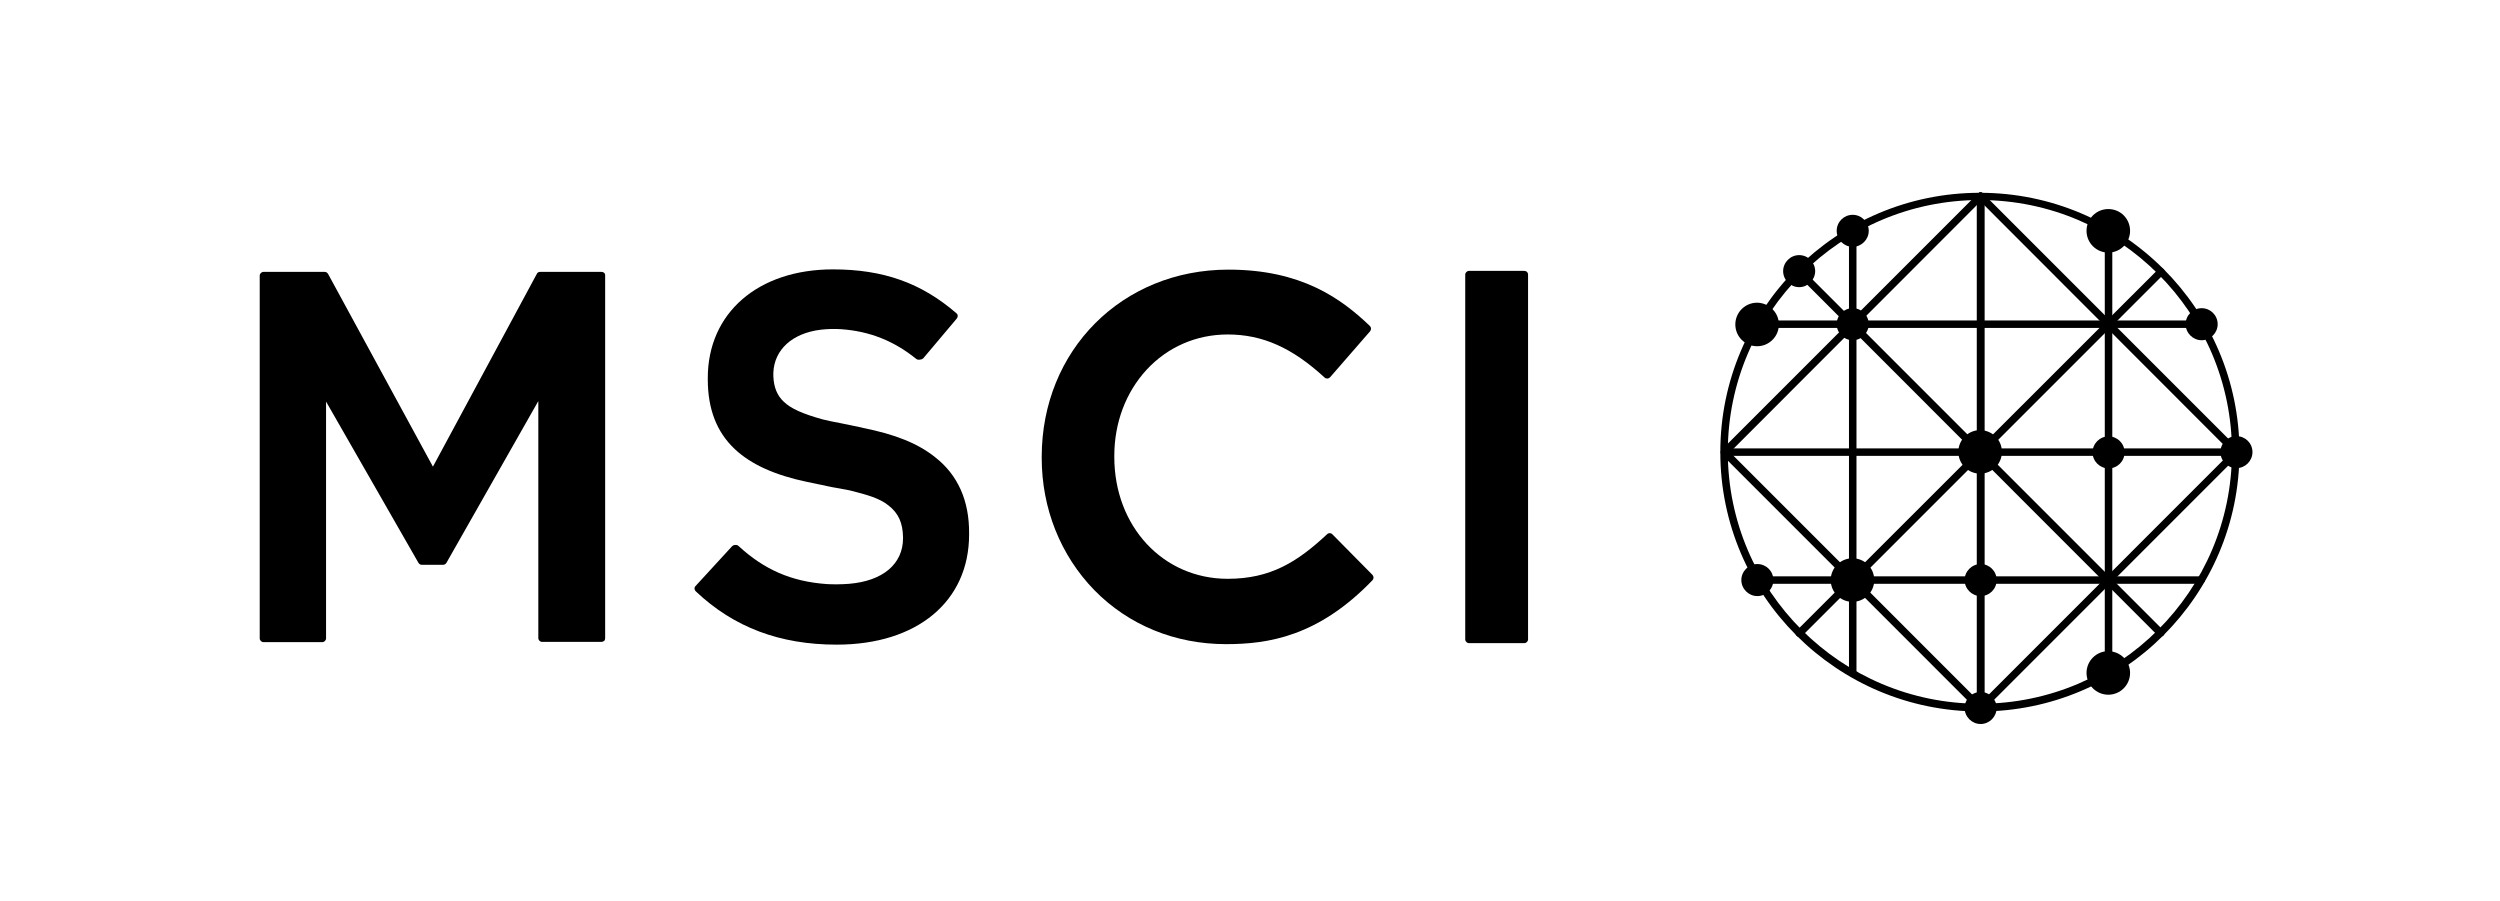
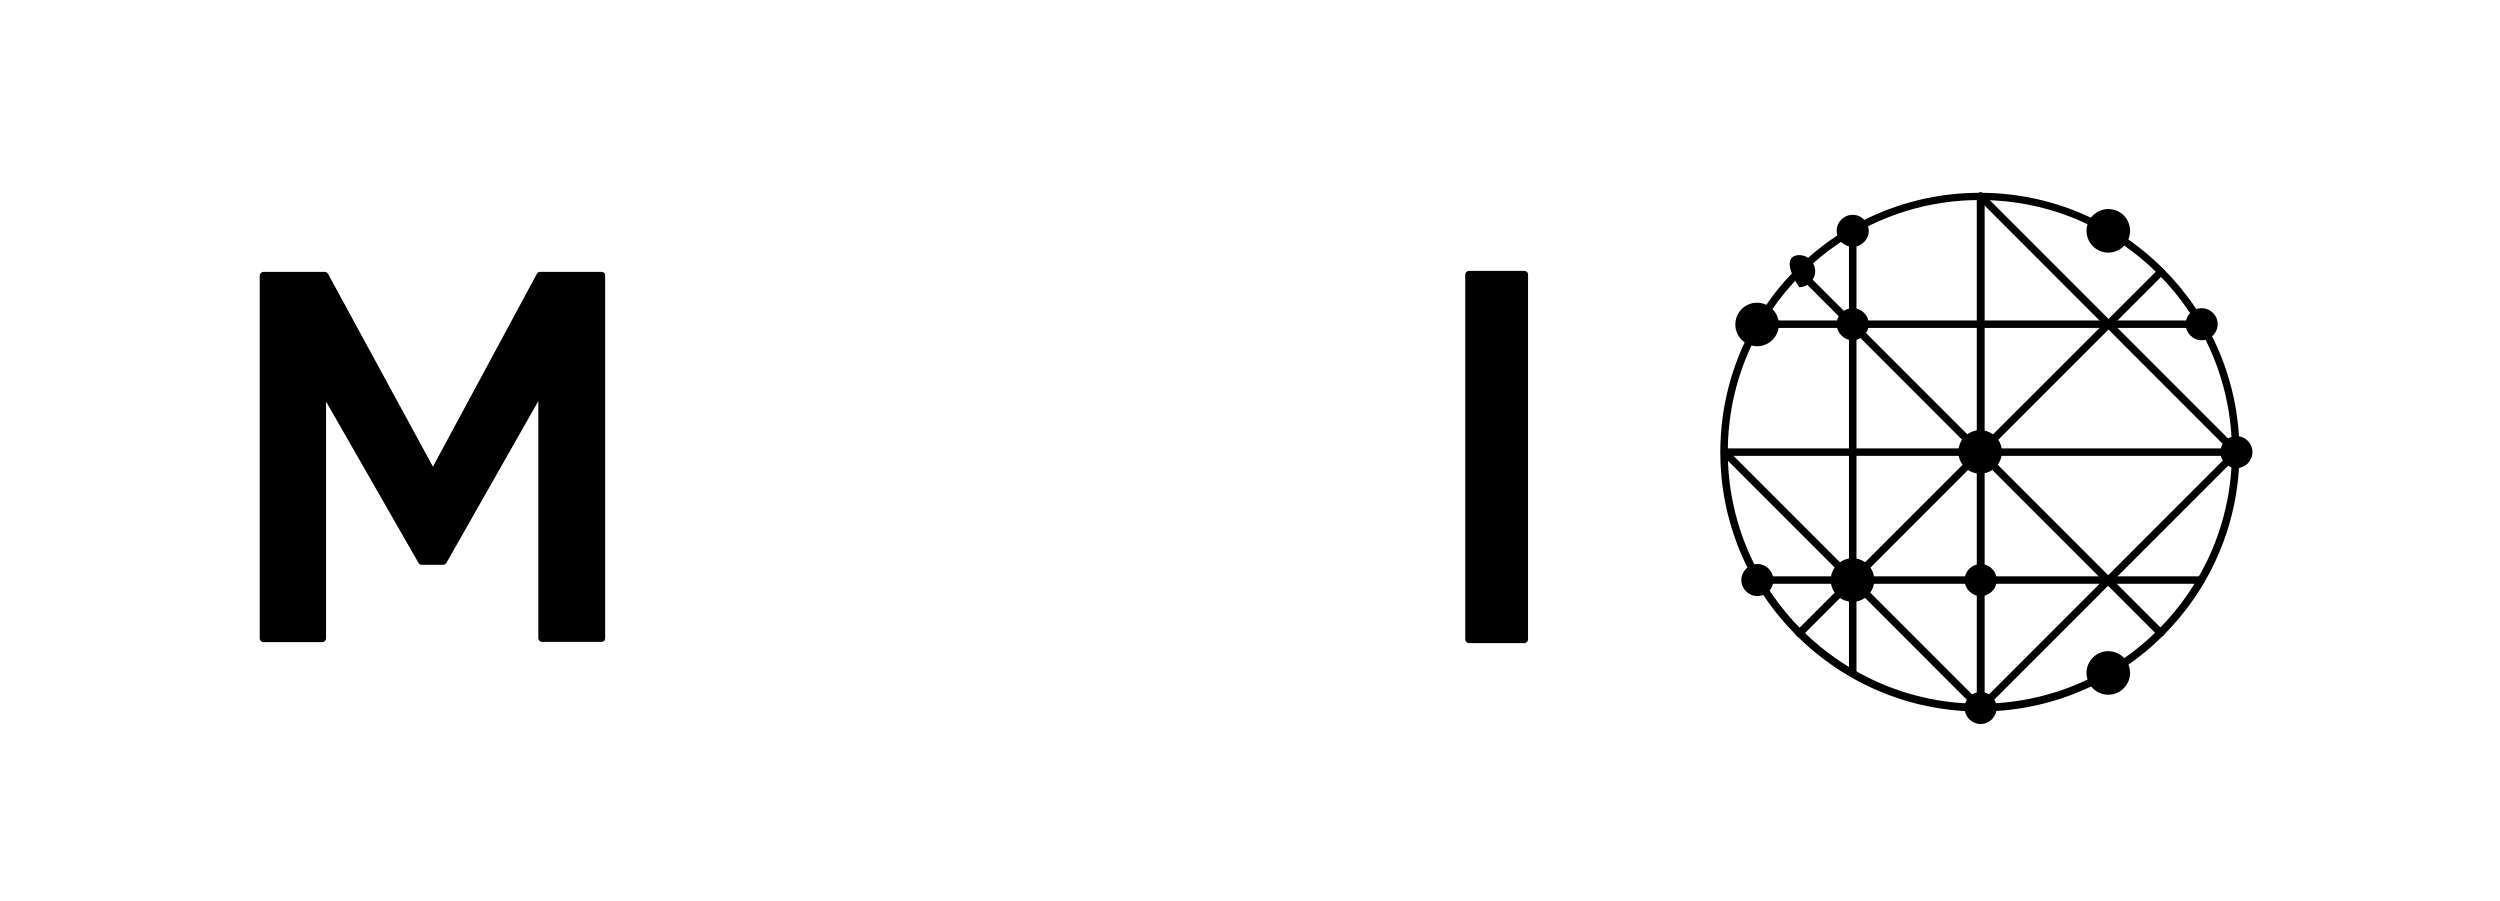
<svg xmlns="http://www.w3.org/2000/svg" width="161" height="58" viewBox="0 0 161 58" fill="none">
  <path d="M139.143 40.999C139.079 40.999 139.014 40.983 138.966 40.935L115.688 17.639C115.592 17.542 115.592 17.397 115.688 17.3C115.785 17.203 115.93 17.203 116.027 17.3L139.321 40.596C139.417 40.693 139.417 40.838 139.321 40.935C139.272 40.967 139.208 40.999 139.143 40.999Z" fill="black" />
  <path d="M115.881 41.016C115.817 41.016 115.752 40.999 115.704 40.951C115.607 40.854 115.607 40.709 115.704 40.612L138.998 17.332C139.094 17.235 139.239 17.235 139.336 17.332C139.433 17.429 139.433 17.574 139.336 17.671L116.059 40.951C116.01 40.999 115.946 41.016 115.881 41.016Z" fill="black" />
  <path d="M127.553 45.836C127.424 45.836 127.311 45.723 127.311 45.594V12.641C127.311 12.512 127.424 12.399 127.553 12.399C127.682 12.399 127.795 12.512 127.795 12.641V45.594C127.795 45.723 127.682 45.836 127.553 45.836Z" fill="black" />
  <path d="M144.028 29.359H111.062C110.933 29.359 110.82 29.247 110.82 29.117C110.82 28.988 110.933 28.876 111.062 28.876H144.011C144.14 28.876 144.253 28.988 144.253 29.117C144.253 29.247 144.156 29.359 144.028 29.359Z" fill="black" />
  <path d="M141.787 21.121H113.173C113.044 21.121 112.932 21.008 112.932 20.879C112.932 20.75 113.044 20.637 113.173 20.637H141.787C141.916 20.637 142.029 20.75 142.029 20.879C142.029 21.008 141.916 21.121 141.787 21.121Z" fill="black" />
  <path d="M141.755 37.598H113.173C113.044 37.598 112.932 37.485 112.932 37.356C112.932 37.227 113.044 37.114 113.173 37.114H141.755C141.884 37.114 141.996 37.227 141.996 37.356C141.996 37.485 141.9 37.598 141.755 37.598Z" fill="black" />
  <path d="M127.553 45.836C127.424 45.836 127.311 45.723 127.311 45.594V12.641C127.311 12.512 127.424 12.399 127.553 12.399C127.682 12.399 127.795 12.512 127.795 12.641V45.594C127.795 45.723 127.682 45.836 127.553 45.836Z" fill="black" />
  <path d="M119.316 43.579C119.187 43.579 119.074 43.466 119.074 43.337V14.817C119.074 14.688 119.187 14.575 119.316 14.575C119.444 14.575 119.557 14.688 119.557 14.817V43.337C119.557 43.482 119.444 43.579 119.316 43.579Z" fill="black" />
-   <path d="M135.79 43.579C135.661 43.579 135.548 43.466 135.548 43.337V14.866C135.548 14.737 135.661 14.624 135.79 14.624C135.919 14.624 136.032 14.737 136.032 14.866V43.337C136.032 43.482 135.919 43.579 135.79 43.579Z" fill="black" />
  <path d="M144.027 29.359C143.963 29.359 143.899 29.343 143.85 29.295L127.375 12.802C127.279 12.705 127.279 12.56 127.375 12.463C127.472 12.367 127.617 12.367 127.714 12.463L144.189 28.94C144.285 29.037 144.285 29.182 144.189 29.279C144.14 29.327 144.092 29.359 144.027 29.359Z" fill="black" />
  <path d="M127.552 45.836C127.488 45.836 127.423 45.82 127.375 45.772L110.9 29.295C110.803 29.198 110.803 29.053 110.9 28.956C110.997 28.86 111.142 28.86 111.239 28.956L127.714 45.433C127.81 45.53 127.81 45.675 127.714 45.772C127.665 45.82 127.601 45.836 127.552 45.836Z" fill="black" />
  <path d="M127.553 45.836C127.488 45.836 127.424 45.82 127.375 45.772C127.279 45.675 127.279 45.53 127.375 45.433L143.85 28.956C143.947 28.86 144.092 28.86 144.189 28.956C144.285 29.053 144.285 29.198 144.189 29.295L127.714 45.772C127.665 45.82 127.601 45.836 127.553 45.836Z" fill="black" />
-   <path d="M111.062 29.359C110.997 29.359 110.933 29.343 110.885 29.295C110.788 29.198 110.788 29.053 110.885 28.956L127.376 12.463C127.472 12.367 127.617 12.367 127.714 12.463C127.811 12.56 127.811 12.705 127.714 12.802L111.239 29.295C111.191 29.327 111.126 29.359 111.062 29.359Z" fill="black" />
  <path d="M127.504 45.82C118.284 45.82 110.788 38.323 110.788 29.117C110.788 19.896 118.284 12.415 127.504 12.415C136.725 12.415 144.221 19.912 144.221 29.117C144.221 38.323 136.725 45.82 127.504 45.82ZM127.504 12.883C118.558 12.883 111.271 20.17 111.271 29.101C111.271 38.049 118.558 45.32 127.504 45.32C136.451 45.32 143.737 38.049 143.737 29.101C143.737 20.154 136.451 12.883 127.504 12.883Z" fill="black" />
  <path d="M128.923 29.101C128.923 29.875 128.294 30.504 127.52 30.504C126.746 30.504 126.118 29.875 126.118 29.101C126.118 28.328 126.746 27.699 127.52 27.699C128.31 27.715 128.923 28.328 128.923 29.101Z" fill="black" />
  <path d="M128.584 37.356C128.584 37.936 128.117 38.388 127.553 38.388C126.988 38.388 126.521 37.92 126.521 37.356C126.521 36.792 126.988 36.324 127.553 36.324C128.117 36.324 128.584 36.776 128.584 37.356Z" fill="black" />
  <path d="M120.347 20.879C120.347 21.443 119.879 21.911 119.315 21.911C118.751 21.911 118.283 21.443 118.283 20.879C118.283 20.299 118.751 19.847 119.315 19.847C119.879 19.847 120.347 20.299 120.347 20.879Z" fill="black" />
  <path d="M120.702 37.356C120.702 38.13 120.073 38.759 119.299 38.759C118.526 38.759 117.897 38.13 117.897 37.356C117.897 36.582 118.526 35.953 119.299 35.953C120.089 35.953 120.702 36.582 120.702 37.356Z" fill="black" />
  <path d="M145.059 29.117C145.059 29.682 144.592 30.149 144.027 30.149C143.463 30.149 142.996 29.682 142.996 29.117C142.996 28.537 143.463 28.086 144.027 28.086C144.592 28.086 145.059 28.537 145.059 29.117Z" fill="black" />
  <path d="M128.584 45.594C128.584 46.159 128.117 46.626 127.553 46.626C126.988 46.626 126.521 46.159 126.521 45.594C126.521 45.03 126.988 44.562 127.553 44.562C128.117 44.562 128.584 45.03 128.584 45.594Z" fill="black" />
  <path d="M137.177 43.337C137.177 44.111 136.548 44.74 135.774 44.74C135 44.74 134.372 44.111 134.372 43.337C134.372 42.563 135 41.934 135.774 41.934C136.564 41.951 137.177 42.563 137.177 43.337Z" fill="black" />
  <path d="M114.205 37.356C114.205 37.936 113.738 38.388 113.173 38.388C112.609 38.388 112.142 37.92 112.142 37.356C112.142 36.792 112.609 36.324 113.173 36.324C113.738 36.324 114.205 36.776 114.205 37.356Z" fill="black" />
  <path d="M137.177 14.866C137.177 15.639 136.548 16.268 135.774 16.268C135 16.268 134.372 15.639 134.372 14.866C134.372 14.092 135 13.463 135.774 13.463C136.564 13.463 137.177 14.092 137.177 14.866Z" fill="black" />
  <path d="M114.56 20.895C114.56 21.669 113.931 22.298 113.157 22.298C112.384 22.298 111.755 21.669 111.755 20.895C111.755 20.121 112.384 19.493 113.157 19.493C113.947 19.509 114.56 20.137 114.56 20.895Z" fill="black" />
  <path d="M142.818 20.879C142.818 21.443 142.351 21.911 141.787 21.911C141.222 21.911 140.755 21.443 140.755 20.879C140.755 20.299 141.222 19.847 141.787 19.847C142.351 19.847 142.818 20.299 142.818 20.879Z" fill="black" />
-   <path d="M136.822 29.134C136.822 29.714 136.355 30.165 135.79 30.165C135.226 30.165 134.759 29.698 134.759 29.134C134.759 28.569 135.226 28.102 135.79 28.102C136.355 28.102 136.822 28.553 136.822 29.134Z" fill="black" />
-   <path d="M116.897 17.461C116.897 18.026 116.43 18.493 115.866 18.493C115.301 18.493 114.834 18.026 114.834 17.461C114.834 16.897 115.301 16.429 115.866 16.429C116.43 16.429 116.897 16.897 116.897 17.461Z" fill="black" />
+   <path d="M116.897 17.461C116.897 18.026 116.43 18.493 115.866 18.493C114.834 16.897 115.301 16.429 115.866 16.429C116.43 16.429 116.897 16.897 116.897 17.461Z" fill="black" />
  <path d="M38.746 17.51H34.781C34.684 17.51 34.603 17.558 34.571 17.639L27.881 30.053L21.127 17.639C21.078 17.558 20.998 17.51 20.917 17.51H16.968C16.839 17.51 16.726 17.622 16.726 17.751V41.112C16.726 41.241 16.839 41.354 16.968 41.354H20.756C20.885 41.354 20.998 41.241 20.998 41.112V25.861L26.946 36.243C26.995 36.324 27.075 36.373 27.156 36.373H28.542C28.623 36.373 28.703 36.324 28.752 36.243L34.668 25.829V41.096C34.668 41.225 34.781 41.338 34.91 41.338H38.73C38.795 41.338 38.859 41.306 38.907 41.274C38.956 41.225 38.972 41.161 38.972 41.096V17.751C38.988 17.606 38.875 17.51 38.746 17.51Z" fill="black" />
  <path d="M98.165 17.445H94.603C94.474 17.445 94.361 17.558 94.361 17.687V41.177C94.361 41.306 94.474 41.419 94.603 41.419H98.165C98.294 41.419 98.407 41.306 98.407 41.177V17.687C98.407 17.542 98.31 17.445 98.165 17.445Z" fill="black" />
-   <path d="M88.381 37.017L85.802 34.406C85.705 34.309 85.56 34.309 85.463 34.406C83.561 36.179 81.836 37.275 79.063 37.275C74.904 37.275 71.761 33.906 71.761 29.424V29.359C71.761 27.231 72.502 25.264 73.84 23.813C75.194 22.346 77.048 21.54 79.063 21.54C81.304 21.54 83.222 22.395 85.302 24.313C85.35 24.361 85.415 24.378 85.479 24.378C85.544 24.378 85.608 24.345 85.656 24.297L88.236 21.331C88.316 21.234 88.316 21.089 88.22 20.992C86.35 19.202 83.787 17.364 79.112 17.364C72.26 17.364 67.086 22.556 67.086 29.424V29.488C67.086 32.745 68.295 35.76 70.471 38.001C72.68 40.258 75.678 41.483 78.95 41.483C81.659 41.483 84.899 40.999 88.397 37.356C88.478 37.259 88.478 37.114 88.381 37.017Z" fill="black" />
-   <path d="M60.218 29.44C59.106 28.553 57.655 27.973 55.559 27.554C55.543 27.554 55.495 27.538 55.447 27.521C55.414 27.521 55.382 27.505 55.35 27.505C55.14 27.457 54.673 27.36 54.189 27.263C53.673 27.167 53.125 27.054 52.964 27.005C51.691 26.651 50.933 26.312 50.481 25.877C50.046 25.474 49.837 24.942 49.804 24.248V24.184C49.804 24.12 49.804 24.055 49.804 23.991C49.869 22.507 51.03 21.459 52.851 21.234C53.303 21.185 53.738 21.169 54.173 21.201C56.011 21.33 57.574 21.959 58.993 23.104C59.057 23.168 59.186 23.184 59.267 23.152H59.283C59.348 23.152 59.412 23.12 59.461 23.072L61.621 20.508C61.701 20.412 61.701 20.25 61.588 20.17C59.331 18.219 56.881 17.348 53.641 17.348C48.821 17.348 45.581 20.154 45.581 24.345V24.426C45.581 26.36 46.161 27.828 47.322 28.924C48.37 29.907 49.901 30.601 51.981 31.036C52.11 31.068 52.432 31.133 52.755 31.197C52.98 31.245 53.19 31.278 53.286 31.31C53.431 31.342 53.754 31.407 54.06 31.455C54.35 31.503 54.641 31.568 54.737 31.584C55.898 31.874 56.656 32.1 57.22 32.551C57.865 33.051 58.139 33.68 58.155 34.599V34.663C58.155 36.324 56.849 37.42 54.673 37.598C54.431 37.614 54.173 37.63 53.915 37.63C53.689 37.63 53.464 37.63 53.238 37.614C50.981 37.453 49.224 36.695 47.564 35.163C47.499 35.099 47.403 35.083 47.338 35.099H47.322C47.258 35.099 47.193 35.131 47.145 35.179L44.791 37.743C44.694 37.84 44.711 37.985 44.807 38.081C47.258 40.403 50.224 41.515 53.883 41.515C59.074 41.515 62.41 38.726 62.41 34.422V34.357C62.427 32.245 61.685 30.584 60.218 29.44Z" fill="black" />
  <path d="M120.347 14.866C120.347 15.43 119.879 15.897 119.315 15.897C118.751 15.897 118.283 15.43 118.283 14.866C118.283 14.285 118.751 13.834 119.315 13.834C119.879 13.834 120.347 14.301 120.347 14.866Z" fill="black" />
</svg>